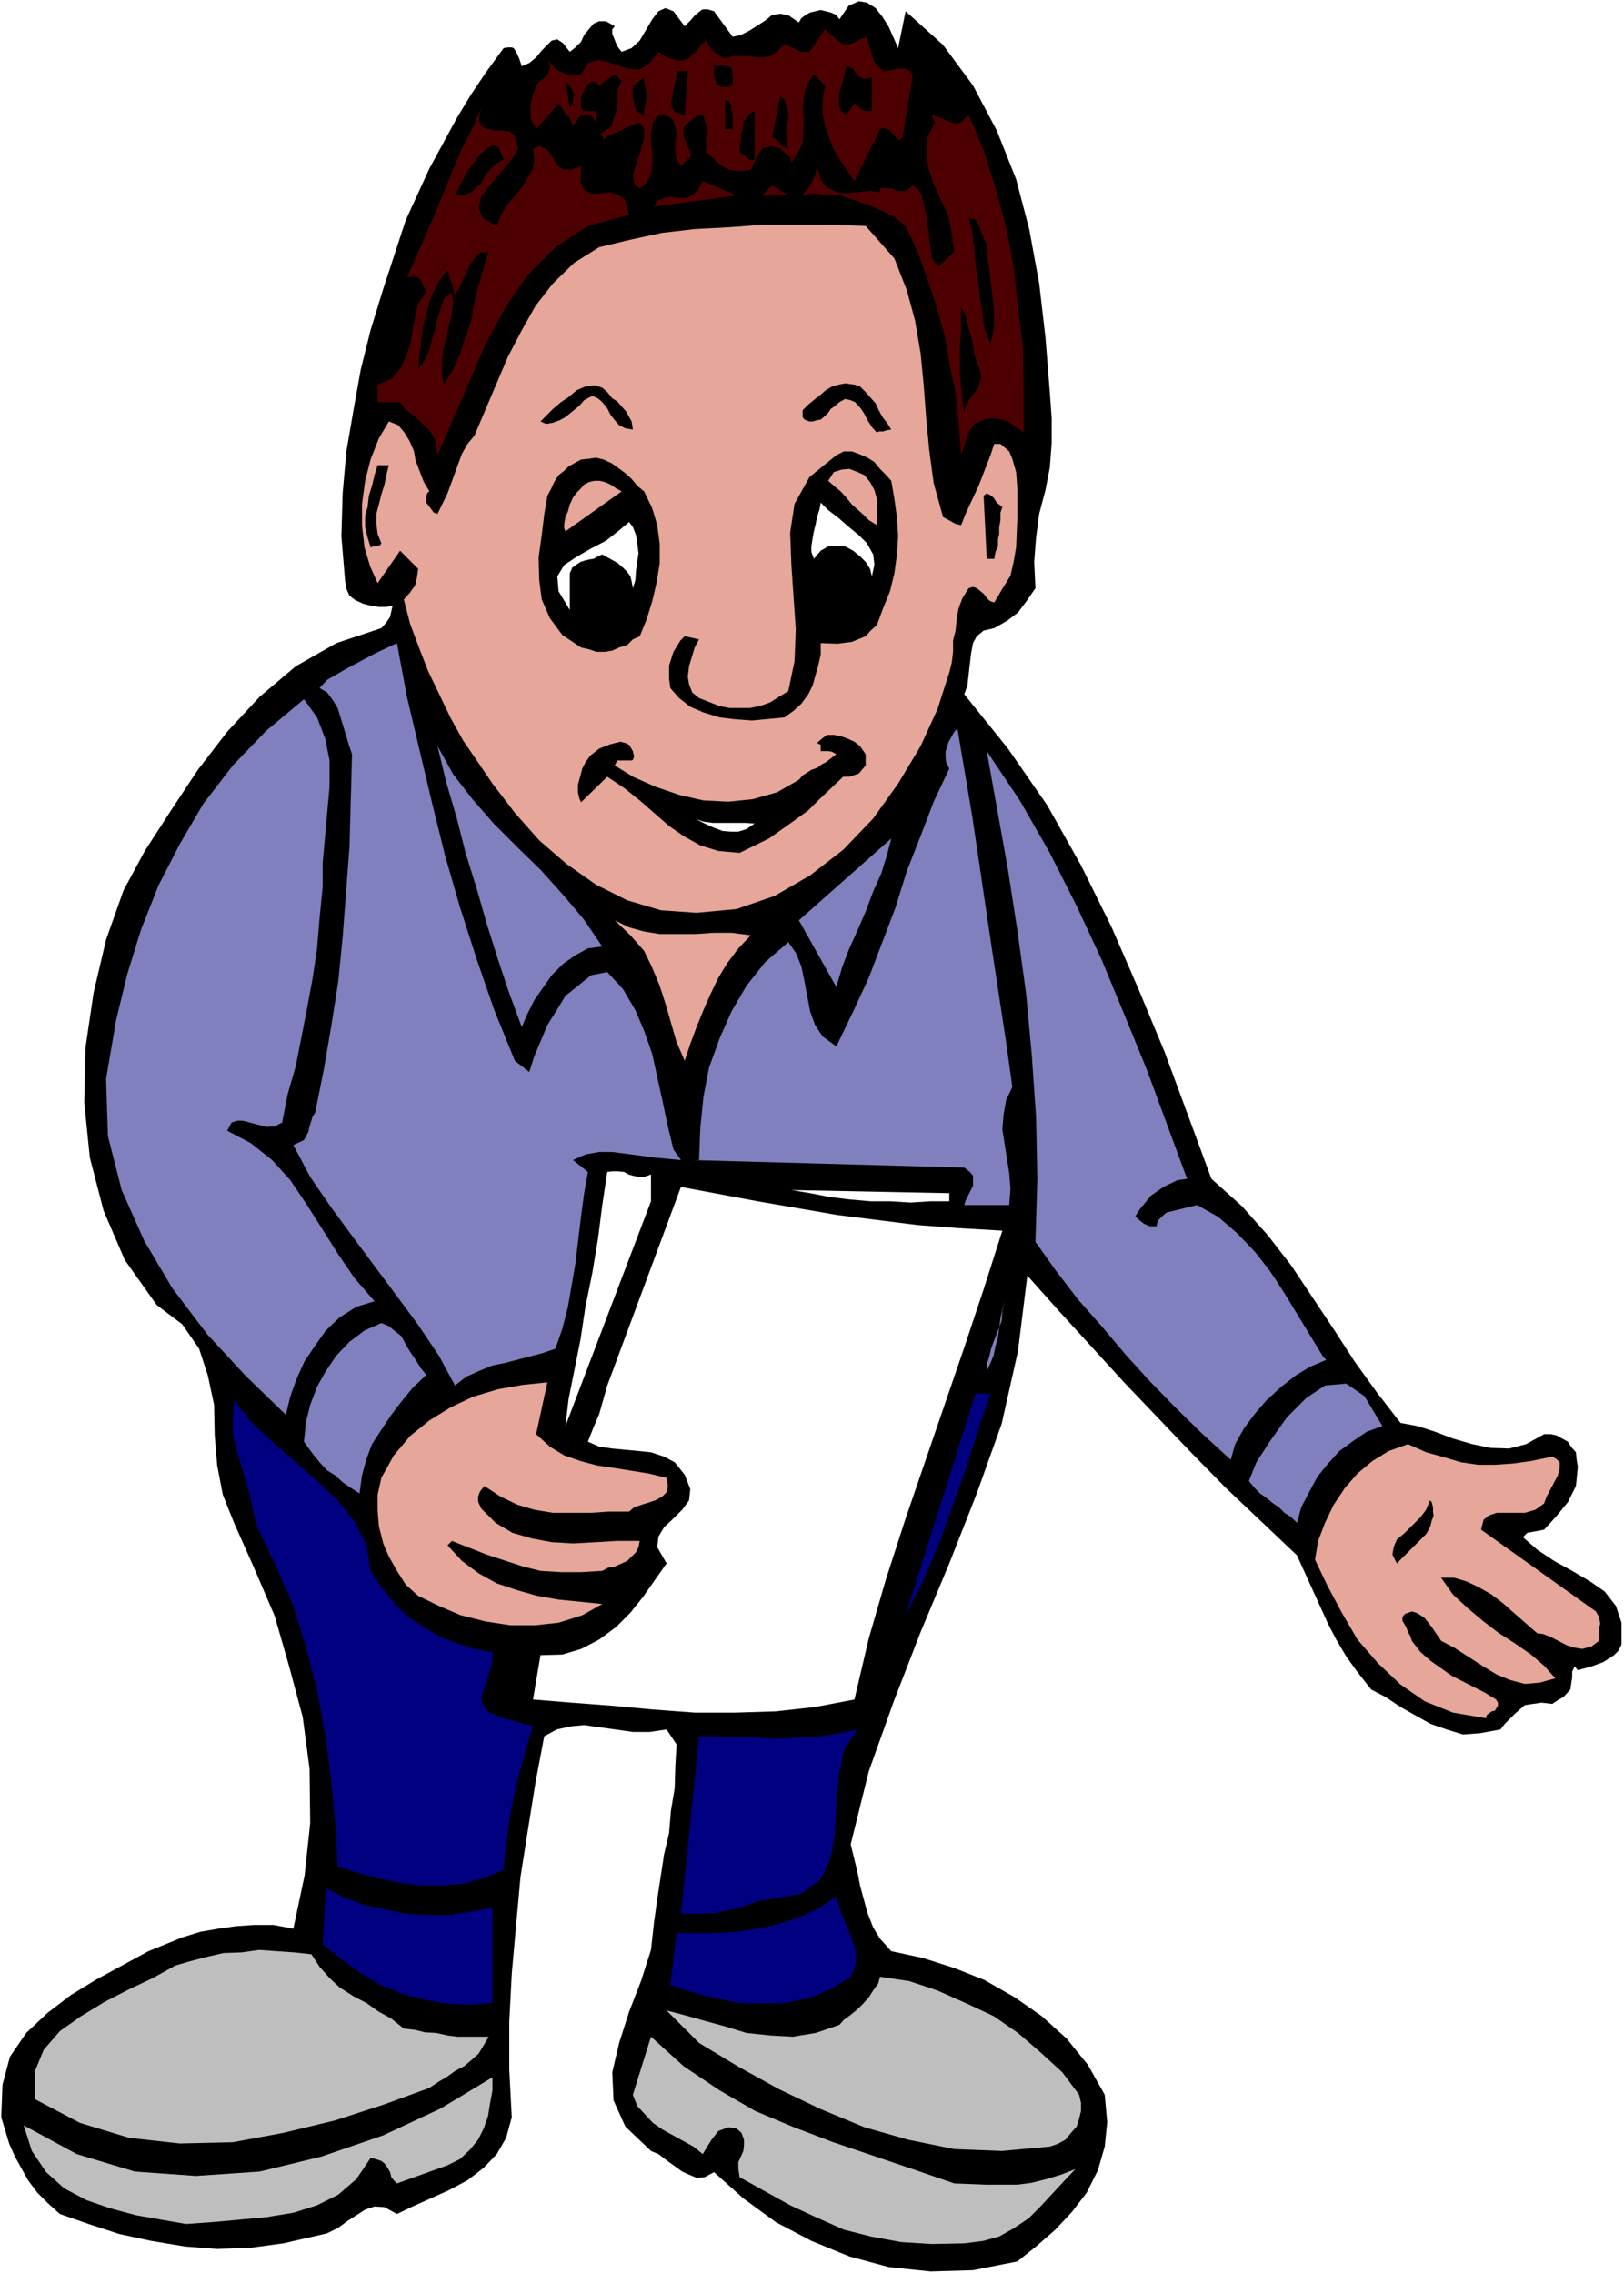
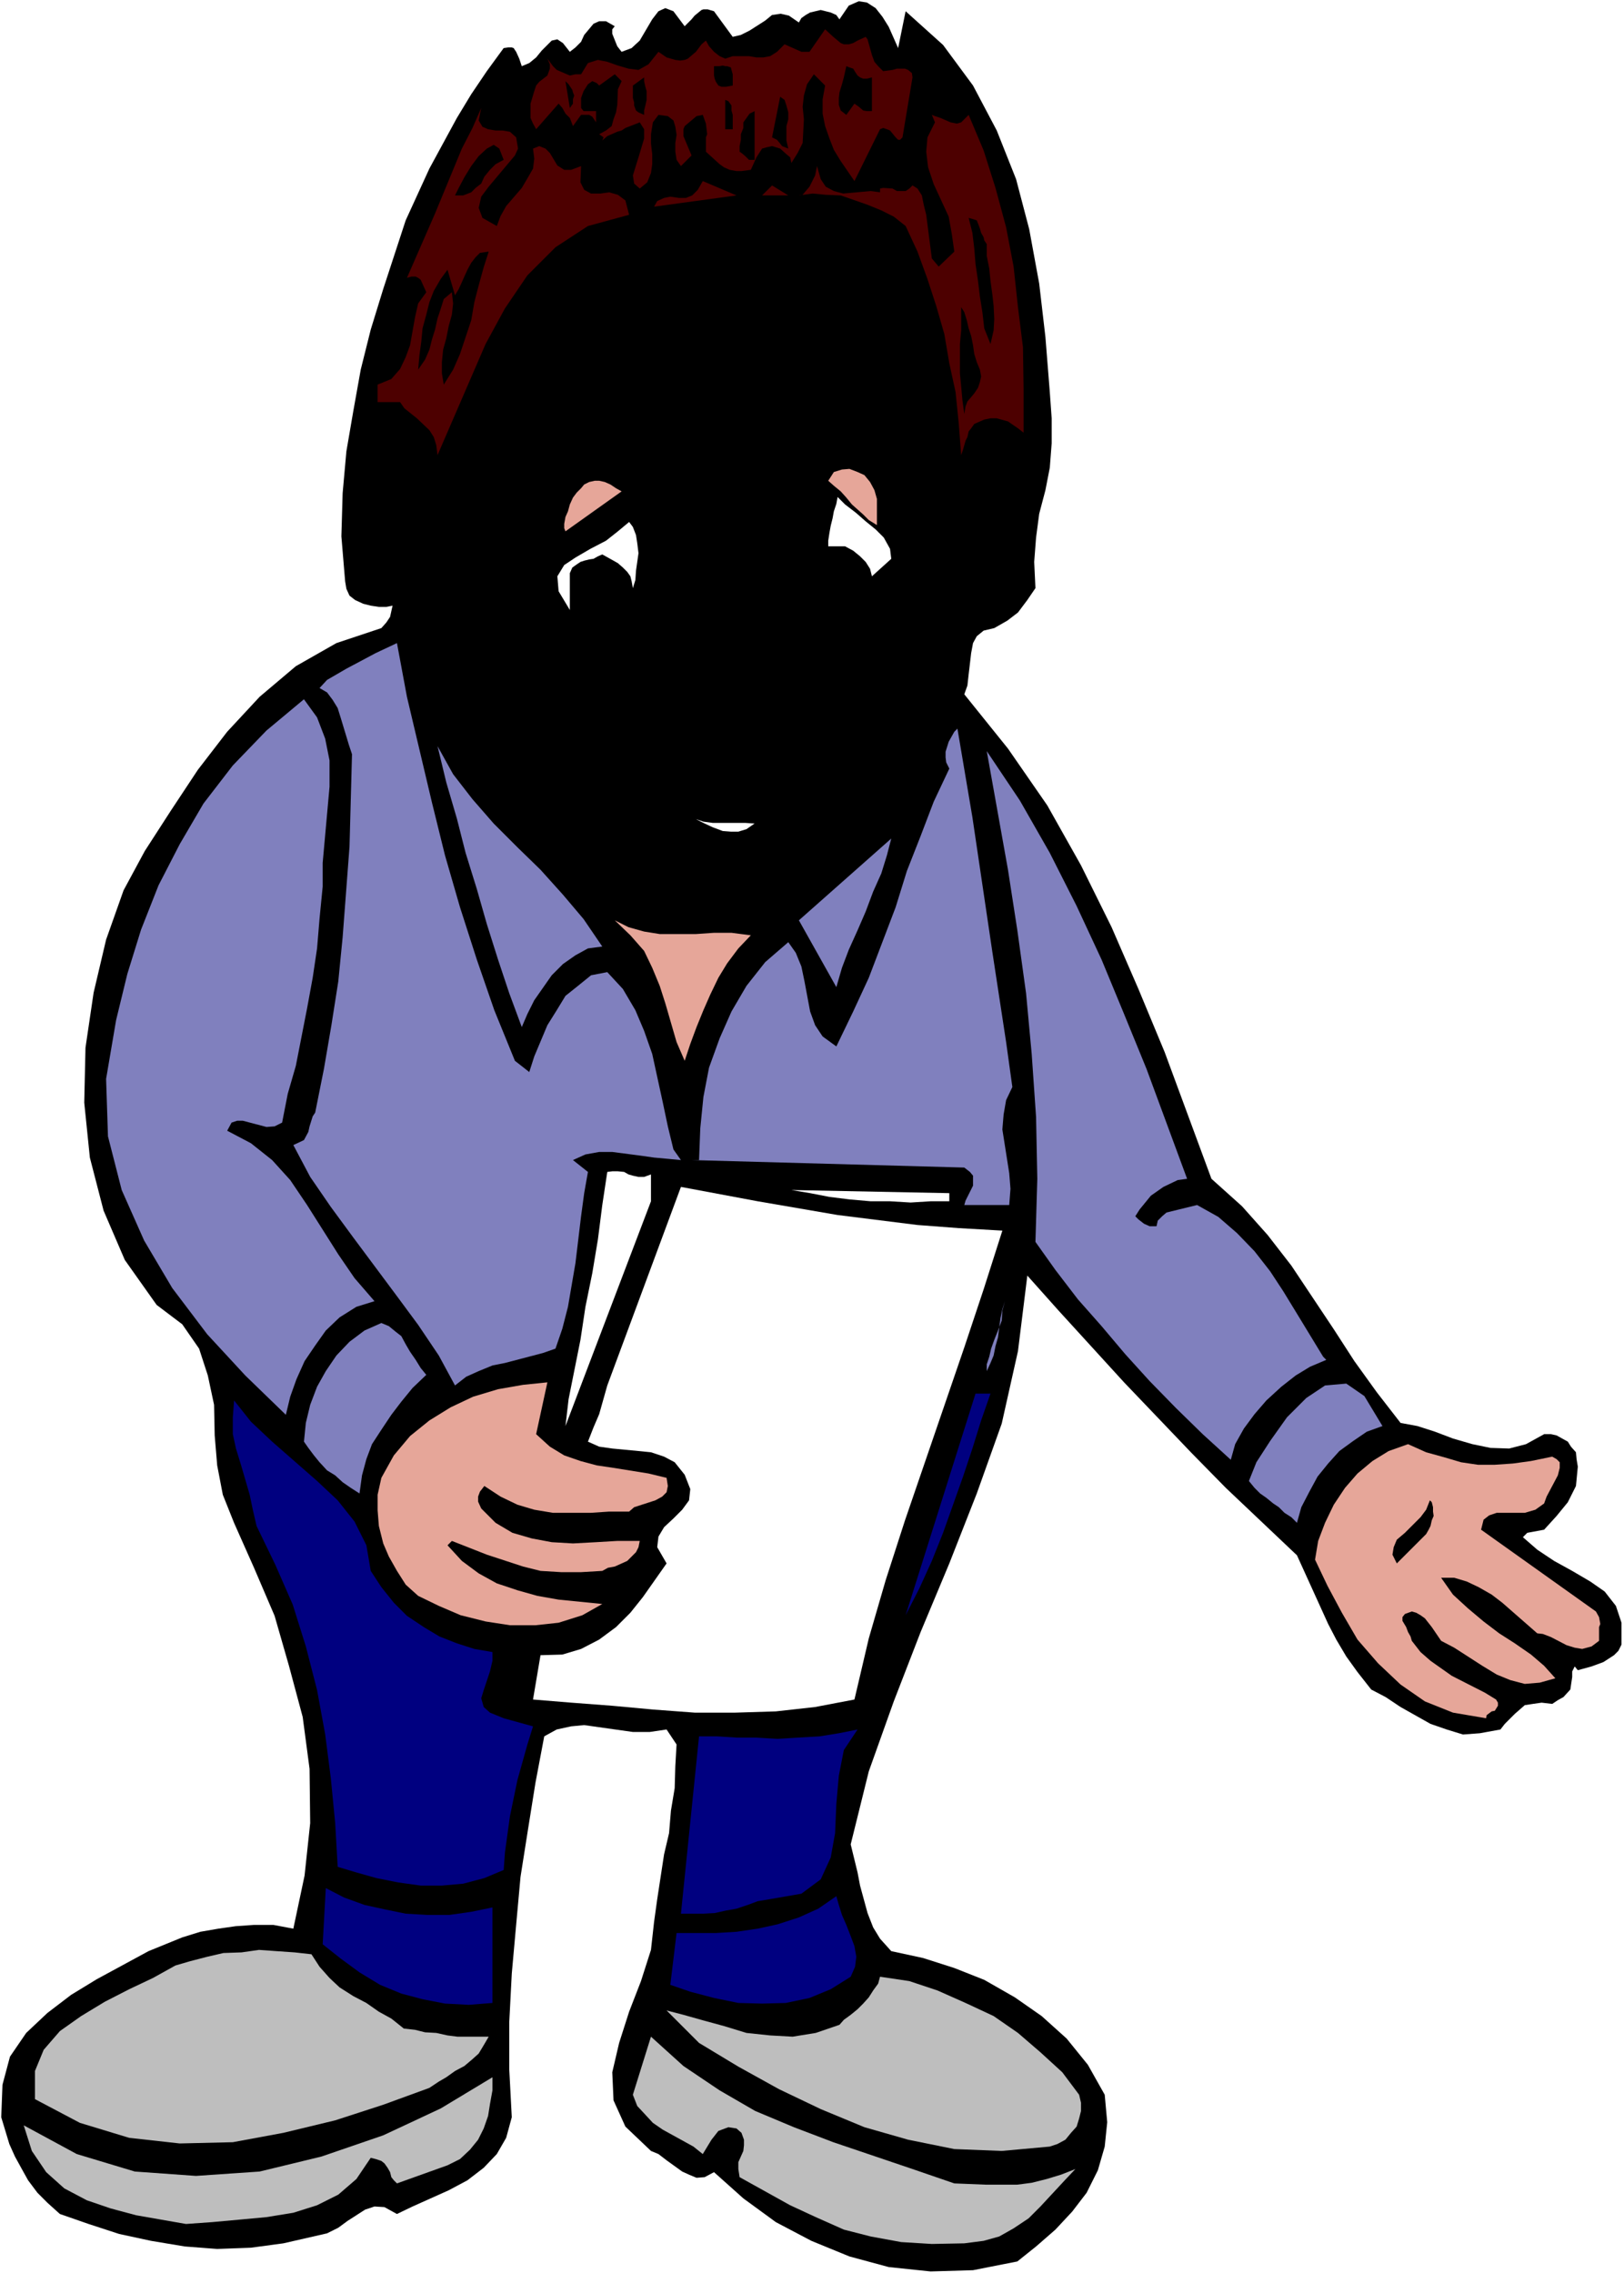
<svg xmlns="http://www.w3.org/2000/svg" xmlns:ns1="http://sodipodi.sourceforge.net/DTD/sodipodi-0.dtd" xmlns:ns2="http://www.inkscape.org/namespaces/inkscape" version="1.0" width="111.24mm" height="155.668mm" id="svg58" ns1:docname="Boy Giving Report.wmf">
  <rect width="100%" height="100%" fill="#333333" stroke="none" />
  <ns1:namedview id="namedview58" pagecolor="#ffffff" bordercolor="#000000" borderopacity="0.25" ns2:showpageshadow="2" ns2:pageopacity="0.0" ns2:pagecheckerboard="0" ns2:deskcolor="#d1d1d1" ns2:document-units="mm" />
  <defs id="defs1">
    <pattern id="WMFhbasepattern" patternUnits="userSpaceOnUse" width="6" height="6" x="0" y="0" />
  </defs>
  <path style="fill:#ffffff;fill-opacity:1;fill-rule:evenodd;stroke:none" d="M 0,588.353 H 420.436 V 0 H 0 Z" id="path1" />
  <path style="fill:#000000;fill-opacity:1;fill-rule:evenodd;stroke:none" d="m 232.516,12.443 1.939,-9.534 9.695,8.726 7.756,10.503 6.14,11.635 5.009,12.604 3.393,12.927 2.585,14.058 1.616,13.897 1.131,14.22 0.485,6.787 v 6.464 l -0.485,6.302 -1.131,5.817 -1.616,6.14 -0.808,6.14 -0.485,6.302 0.323,6.787 -2.101,3.07 -2.424,3.232 -2.747,2.101 -3.393,1.939 -2.747,0.646 -1.777,1.454 -0.969,1.778 -0.485,2.585 -0.646,5.494 -0.323,2.909 -0.808,2.262 11.311,14.058 10.18,14.705 8.725,15.513 7.918,15.998 6.948,15.998 6.786,16.321 12.119,32.803 7.918,7.11 6.625,7.433 6.14,7.918 10.988,16.482 5.332,8.241 5.817,8.08 6.14,7.918 4.363,0.808 4.524,1.454 4.686,1.778 5.009,1.454 4.686,0.97 4.847,0.162 4.363,-1.131 4.686,-2.585 h 1.777 l 1.454,0.323 1.454,0.808 1.454,0.808 0.808,1.293 1.293,1.454 0.162,1.778 0.323,1.939 -0.485,5.009 -2.101,4.201 -2.908,3.555 -3.232,3.555 -4.363,0.808 -1.131,1.131 3.716,3.232 4.363,2.909 4.686,2.585 4.686,2.747 3.716,2.585 2.908,3.717 1.454,4.363 v 5.656 l -0.808,1.616 -1.131,1.131 -2.747,1.778 -3.07,1.131 -3.555,0.97 -0.808,-0.97 -0.646,1.293 v 1.454 l -0.485,3.232 -1.777,1.939 -1.454,0.808 -1.454,0.97 -2.747,-0.323 -2.262,0.323 -2.101,0.323 -2.585,2.262 -2.585,2.585 -1.131,1.454 -5.332,0.97 -4.363,0.323 -4.201,-1.293 -4.201,-1.454 -7.756,-4.363 -3.878,-2.585 -3.716,-1.939 -3.555,-4.525 -2.908,-4.04 -2.585,-4.363 -2.101,-4.04 -8.079,-17.775 -18.42,-17.452 -8.887,-9.049 -17.451,-18.26 -16.966,-18.583 -8.079,-9.049 -2.424,19.553 -4.201,18.745 -6.463,18.098 -7.11,18.098 -7.433,17.775 -6.948,17.937 -6.463,18.098 -4.686,18.906 1.777,7.272 0.646,3.393 1.939,7.11 1.454,3.717 1.777,2.909 2.908,3.232 8.241,1.778 8.079,2.585 7.756,3.07 7.918,4.525 6.948,4.848 6.463,5.817 5.494,6.787 4.363,7.756 0.646,7.11 -0.646,6.302 -1.777,6.14 -2.908,5.817 -3.716,4.848 -4.363,4.686 -5.009,4.363 -4.847,3.878 -11.472,2.262 -10.988,0.323 -10.826,-1.131 -10.18,-2.747 -9.856,-4.04 -9.21,-4.848 -8.402,-6.14 -7.594,-6.787 -2.424,1.293 -2.101,0.162 -1.939,-0.808 -1.777,-0.808 -4.04,-2.909 -2.101,-1.616 -1.939,-0.808 -6.625,-6.302 -3.07,-6.787 -0.323,-7.272 1.777,-7.595 2.585,-8.08 3.07,-7.918 2.585,-8.08 0.808,-7.272 0.808,-5.817 1.777,-11.635 1.293,-5.494 0.485,-5.817 0.969,-5.817 0.162,-5.656 0.323,-5.656 -2.585,-3.878 -4.363,0.646 h -4.363 l -12.603,-1.778 -3.393,0.323 -3.716,0.808 -3.232,1.778 -2.262,11.958 -1.939,12.119 -1.939,12.281 -1.131,12.443 -1.131,12.604 -0.646,12.443 v 12.443 l 0.646,12.281 -1.454,5.333 -2.424,4.201 -3.393,3.555 -4.201,3.232 -4.847,2.585 -4.686,2.101 -4.686,2.101 -4.04,1.939 -3.232,-1.778 -2.585,-0.162 -2.424,0.808 -4.524,2.909 -2.424,1.778 -2.908,1.454 -11.311,2.585 -8.402,1.131 -8.725,0.323 -8.402,-0.646 -8.725,-1.454 -8.241,-1.778 -7.918,-2.585 -7.433,-2.585 -3.232,-2.909 -2.585,-2.585 -2.424,-3.232 -1.616,-2.909 -1.777,-3.232 -1.454,-3.232 -2.101,-6.948 0.323,-8.403 1.939,-7.272 4.201,-6.14 5.494,-5.171 6.14,-4.686 6.625,-4.04 13.411,-7.272 4.363,-1.778 4.363,-1.778 4.686,-1.454 4.686,-0.808 4.524,-0.646 4.686,-0.323 h 5.009 l 5.171,0.97 2.908,-13.735 1.454,-13.574 -0.162,-14.058 -1.777,-13.412 -3.555,-13.25 -3.716,-12.927 -5.332,-12.443 -5.171,-11.635 -2.908,-7.272 -1.454,-7.595 -0.646,-7.756 -0.162,-7.918 -1.616,-7.595 -2.262,-6.948 -4.363,-6.302 -6.625,-5.009 -8.241,-11.635 -5.494,-12.766 -3.555,-13.735 -1.454,-14.22 0.323,-14.22 2.101,-14.22 3.232,-13.735 4.524,-12.766 5.494,-10.18 6.786,-10.503 6.948,-10.503 7.594,-9.857 8.402,-9.049 9.372,-7.918 10.503,-5.979 11.634,-3.878 1.293,-1.454 0.969,-1.454 0.323,-1.454 0.323,-1.454 -1.616,0.323 h -1.939 l -2.101,-0.323 -1.939,-0.485 -2.101,-0.97 -1.454,-1.131 -0.808,-1.778 -0.323,-1.939 -0.969,-11.635 0.323,-11.15 0.969,-10.827 1.777,-10.342 1.939,-10.827 2.585,-10.342 3.232,-10.503 5.817,-17.775 6.14,-13.412 7.11,-13.089 3.716,-6.14 4.04,-5.979 4.363,-5.979 1.131,-0.162 h 0.969 l 0.485,0.162 0.646,0.97 0.808,1.778 0.646,1.939 1.939,-0.808 1.777,-1.454 1.454,-1.778 2.585,-2.585 1.454,-0.323 1.454,0.97 1.777,2.262 1.454,-1.131 1.454,-1.454 0.808,-1.778 2.424,-2.909 1.454,-0.646 h 1.777 l 2.262,1.293 -0.646,0.808 v 1.131 l 0.323,0.808 0.969,2.424 1.131,1.454 2.585,-0.97 2.101,-1.939 3.232,-5.494 1.616,-2.101 1.777,-0.808 2.101,0.808 2.908,3.878 1.777,-1.778 0.808,-0.97 1.777,-1.454 0.485,-0.162 h 1.131 l 1.616,0.485 4.847,6.625 2.101,-0.485 2.262,-1.131 4.04,-2.585 1.777,-1.454 2.262,-0.323 2.101,0.485 2.585,1.778 0.646,-1.131 1.131,-0.808 1.131,-0.646 2.747,-0.646 2.585,0.646 1.454,0.646 0.808,1.131 2.424,-3.555 2.585,-1.131 2.101,0.323 2.262,1.454 1.777,2.262 1.616,2.585 z" id="path2" />
  <path style="fill:#4d0000;fill-opacity:1;fill-rule:evenodd;stroke:none" d="m 222.013,10.503 2.101,-0.97 0.485,0.646 1.131,4.04 0.646,1.778 0.969,1.131 1.293,1.293 2.424,-0.323 1.131,-0.323 h 2.101 l 0.808,0.323 0.969,0.808 0.162,1.131 -2.585,15.513 -0.646,0.646 h -0.485 l -0.646,-0.646 -1.454,-1.778 -0.808,-0.323 -0.969,-0.323 -0.808,0.323 -6.625,13.412 -3.555,-5.171 -1.777,-2.909 -1.131,-2.909 -1.131,-3.232 -0.646,-3.232 v -3.717 l 0.646,-3.555 -2.908,-2.909 -1.777,2.585 -0.808,2.909 -0.323,2.909 0.323,3.232 -0.323,6.14 -1.293,2.585 -1.616,2.585 -0.323,-1.454 -0.969,-0.808 -1.616,-1.454 -2.101,-0.646 -1.454,0.323 -1.131,0.323 -1.454,2.262 -1.454,3.232 -2.424,0.323 h -1.293 l -1.777,-0.323 -1.454,-0.646 -1.131,-0.808 -3.555,-3.232 v -3.717 l 0.323,-0.808 -0.323,-2.747 -0.808,-2.262 -1.616,0.323 -3.07,2.585 -0.323,0.808 v 1.293 0.485 l 2.101,5.009 -2.747,2.747 -1.131,-1.616 -0.323,-2.101 v -2.262 l 0.323,-2.101 -0.323,-2.101 -0.485,-1.616 -1.454,-1.131 -2.424,-0.323 -1.454,1.939 -0.485,3.07 v 2.424 l 0.323,2.747 v 2.585 l -0.323,2.262 -0.969,2.424 -1.939,1.616 -1.454,-1.293 -0.323,-2.101 0.646,-2.101 0.808,-2.585 1.454,-4.848 v -2.424 l -1.131,-1.778 -3.716,1.454 -0.969,0.646 -1.131,0.323 -2.585,1.131 -1.293,1.131 0.323,-0.808 -1.131,-0.808 1.777,-0.97 1.454,-1.131 0.485,-1.778 0.646,-1.778 0.323,-1.939 0.162,-4.04 0.969,-2.101 -1.777,-1.778 -4.04,2.909 -0.646,-0.646 -1.131,-0.485 -1.131,0.808 -1.131,1.778 -0.646,1.778 v 2.585 l 0.646,0.808 h 1.131 1.131 0.969 v 2.909 l -0.969,-1.454 -0.808,-0.485 h -0.969 -1.131 l -2.101,2.909 -0.808,-2.101 -1.131,-1.131 -0.808,-1.454 -0.969,-1.131 -5.817,6.625 -0.808,-1.454 -0.646,-1.454 v -1.131 -2.585 l 0.969,-3.232 0.485,-1.454 0.808,-0.97 2.101,-1.616 0.646,-1.778 v -1.131 l -0.646,-1.454 1.454,1.939 0.969,0.97 1.131,0.485 2.262,0.97 1.454,-0.323 h 1.454 l 1.777,-2.909 2.585,-0.808 2.424,0.485 2.747,0.97 2.747,0.808 2.585,0.323 2.585,-1.454 2.585,-3.232 2.101,1.454 2.262,0.646 1.293,0.162 1.131,-0.162 0.808,-0.323 2.101,-1.778 1.454,-1.939 1.131,-0.97 0.808,1.454 1.293,1.454 1.454,1.131 1.454,0.646 1.939,-0.646 h 2.101 2.101 l 1.939,0.323 h 1.777 l 1.777,-0.323 1.777,-1.131 1.939,-1.939 2.908,1.293 1.454,0.646 h 1.131 0.969 l 4.04,-5.817 2.101,1.939 1.939,1.616 0.808,0.323 h 1.293 l 1.131,-0.323 z" id="path3" />
  <path style="fill:#000000;fill-opacity:1;fill-rule:evenodd;stroke:none" d="m 189.697,19.229 v 2.909 l -1.777,0.323 h -1.131 l -0.808,-0.323 -0.646,-0.97 -0.323,-0.808 -0.162,-0.808 v -1.131 -1.293 h 0.485 0.969 l 0.808,-0.162 0.646,0.162 h 0.485 l 0.969,0.323 0.162,0.646 z" id="path4" />
  <path style="fill:#000000;fill-opacity:1;fill-rule:evenodd;stroke:none" d="m 225.73,20.037 v 8.726 h -1.293 l -0.969,-0.162 -1.131,-0.97 -1.131,-0.808 -2.101,2.909 -1.454,-1.131 -0.485,-1.454 v -1.778 l 0.162,-1.454 0.646,-2.101 0.485,-1.778 0.323,-1.454 0.323,-1.454 0.808,0.323 0.969,0.323 0.485,0.808 0.646,0.97 0.646,0.485 0.808,0.323 h 0.969 z" id="path5" />
-   <path style="fill:#000000;fill-opacity:1;fill-rule:evenodd;stroke:none" d="m 177.255,29.733 -2.424,-0.646 -0.808,-1.131 -0.323,-1.454 0.323,-1.454 0.323,-1.778 0.485,-2.101 0.323,-1.293 v -1.454 h 2.908 z" id="path6" />
  <path style="fill:#000000;fill-opacity:1;fill-rule:evenodd;stroke:none" d="m 166.752,29.733 -1.454,-0.646 -0.646,-0.485 -0.485,-1.293 v -0.808 l -0.323,-1.131 V 24.239 23.108 22.138 l 2.908,-2.101 v 0.97 l 0.323,1.454 0.323,1.131 v 1.454 0.808 l -0.323,1.454 -0.323,1.293 z" id="path7" />
  <path style="fill:#000000;fill-opacity:1;fill-rule:evenodd;stroke:none" d="m 148.332,26.824 -0.808,1.131 -1.131,-6.948 0.808,0.808 0.969,1.454 0.162,0.646 0.323,0.808 -0.323,0.97 z" id="path8" />
  <path style="fill:#000000;fill-opacity:1;fill-rule:evenodd;stroke:none" d="m 204.078,38.459 -1.616,-0.646 -0.485,-0.646 -0.808,-0.97 -1.293,-0.646 2.101,-10.503 1.131,0.808 0.485,1.454 0.485,1.778 v 1.778 l -0.485,1.778 v 2.101 1.616 z" id="path9" />
  <path style="fill:#000000;fill-opacity:1;fill-rule:evenodd;stroke:none" d="m 189.697,29.733 v 3.717 h -1.939 v -7.595 l 0.808,0.323 0.808,1.131 v 1.293 z" id="path10" />
  <path style="fill:#4d0000;fill-opacity:1;fill-rule:evenodd;stroke:none" d="m 134.113,38.459 -0.808,1.778 -6.786,8.08 -1.939,2.585 -0.646,2.909 0.969,2.585 3.716,2.101 0.969,-2.585 1.454,-2.585 4.04,-4.686 1.616,-2.747 1.293,-2.262 0.323,-2.585 -0.323,-2.585 1.616,-0.646 1.616,0.646 1.131,1.131 1.939,3.232 1.777,1.131 h 1.777 l 2.585,-0.97 -0.162,4.201 0.969,1.939 1.777,0.97 h 2.424 l 2.262,-0.323 2.262,0.646 1.939,1.454 0.969,3.717 -10.664,2.909 -8.402,5.494 -7.271,7.272 -5.817,8.564 -5.009,9.211 -12.442,28.763 -0.323,-2.585 -0.646,-2.101 -1.131,-1.778 -3.232,-3.07 -3.232,-2.585 -1.131,-1.616 h -5.817 v -4.525 l 3.555,-1.454 2.262,-2.585 1.454,-3.07 1.131,-3.07 1.293,-7.272 0.808,-3.555 2.101,-2.909 -1.454,-3.232 -0.646,-0.485 -0.646,-0.323 h -1.131 l -1.131,0.323 7.271,-16.644 6.948,-16.805 2.747,-5.333 2.262,-5.171 -0.646,3.232 0.969,1.616 1.454,0.646 1.939,0.323 h 1.777 l 1.939,0.323 1.616,1.454 z" id="path11" />
  <path style="fill:#000000;fill-opacity:1;fill-rule:evenodd;stroke:none" d="m 195.352,41.367 h -1.454 l -0.969,-0.97 -0.969,-0.808 -0.485,-0.323 v -1.454 l 0.323,-1.616 v -1.454 l 0.646,-1.616 v -1.454 l 0.808,-1.131 0.808,-1.131 1.293,-0.646 z" id="path12" />
  <path style="fill:#4d0000;fill-opacity:1;fill-rule:evenodd;stroke:none" d="m 250.775,29.733 3.878,9.211 3.07,9.695 2.747,10.18 1.939,10.18 1.131,10.503 1.293,10.342 0.162,10.827 v 11.311 l -1.454,-1.131 -2.585,-1.778 -2.908,-0.808 h -1.616 l -1.616,0.323 -2.585,1.131 -0.808,1.131 -0.646,0.808 -0.323,1.454 -0.485,0.97 -0.323,1.131 -0.323,1.131 -0.485,1.454 -0.646,-8.403 -0.808,-7.918 -1.616,-7.433 -1.293,-7.595 -2.101,-7.272 -2.262,-6.948 -2.585,-7.11 -3.07,-6.625 -3.07,-2.424 -3.232,-1.616 -3.555,-1.454 -3.232,-1.131 -3.716,-1.293 -3.878,-0.162 -3.393,-0.323 -3.555,0.485 h 0.323 l 0.646,-0.162 0.808,-0.97 0.969,-1.131 1.454,-2.909 0.485,-2.424 0.969,3.393 1.293,1.939 2.101,1.131 2.424,0.646 7.11,-0.646 2.424,0.323 v -0.97 l 0.808,-0.162 2.424,0.162 1.131,0.646 h 2.262 l 0.969,-0.646 0.808,-0.808 1.293,0.808 1.131,1.778 0.485,2.424 0.646,2.585 1.454,11.311 1.777,2.101 4.04,-3.878 -0.646,-4.525 -0.808,-4.525 -3.878,-8.403 -1.454,-4.363 -0.485,-4.04 0.323,-3.717 1.939,-3.878 -0.808,-1.939 0.808,0.323 1.454,0.485 2.585,1.131 1.616,0.323 1.131,-0.323 0.808,-0.808 z" id="path13" />
  <path style="fill:#000000;fill-opacity:1;fill-rule:evenodd;stroke:none" d="m 130.396,41.367 -2.101,1.131 -1.454,1.454 -1.454,1.778 -0.808,1.778 -1.454,1.131 -1.131,1.131 -2.101,0.808 h -2.101 l 0.969,-1.939 1.454,-2.747 1.777,-2.909 1.939,-2.585 2.101,-1.939 1.777,-0.97 1.454,0.97 z" id="path14" />
  <path style="fill:#4d0000;fill-opacity:1;fill-rule:evenodd;stroke:none" d="m 169.338,53.487 0.808,-1.454 1.777,-0.808 1.616,-0.323 2.262,0.323 h 1.777 l 1.616,-0.646 1.454,-1.454 1.293,-2.262 8.725,3.717 z" id="path15" />
  <path style="fill:#4d0000;fill-opacity:1;fill-rule:evenodd;stroke:none" d="m 197.291,50.578 2.585,-2.585 4.201,2.585 z" id="path16" />
  <path style="fill:#000000;fill-opacity:1;fill-rule:evenodd;stroke:none" d="m 255.461,63.182 v 3.07 l 0.646,3.232 0.323,3.232 0.485,3.555 0.323,2.909 0.162,3.393 -0.162,2.909 -0.808,3.555 -1.616,-4.04 -0.485,-4.201 -0.646,-4.04 -0.485,-4.04 -0.646,-4.363 -0.323,-4.04 -0.485,-4.04 -0.969,-3.878 1.131,0.323 0.969,0.323 0.323,0.808 0.485,1.293 0.323,1.131 0.646,1.131 0.162,0.808 z" id="path17" />
-   <path style="fill:#e6a699;fill-opacity:1;fill-rule:evenodd;stroke:none" d="m 231.547,66.899 3.232,8.241 2.101,7.756 1.454,8.564 0.808,8.241 0.646,8.564 0.808,8.403 1.131,8.403 2.424,8.726 3.232,1.778 1.454,0.323 1.131,-2.909 3.393,-7.272 3.07,-7.918 0.969,-2.909 h 1.616 l 1.131,0.97 1.131,0.97 0.808,1.939 0.97,3.393 0.323,4.201 v 3.717 4.04 l -0.323,7.595 -0.646,3.717 -0.808,3.555 -2.101,3.393 -2.101,3.555 -0.969,-0.323 -0.646,-0.485 -1.131,-1.454 -1.777,-1.454 -0.969,-0.323 -1.131,0.323 -1.616,2.585 -0.969,2.585 -0.485,2.585 -0.323,3.232 -0.646,2.585 v 2.909 l -0.323,2.747 -0.646,2.585 -3.07,9.534 -4.363,9.534 -5.817,9.695 -6.463,9.049 -7.756,8.08 -8.564,6.625 -9.21,5.332 -9.856,3.393 -10.341,0.97 -9.21,-0.646 -8.725,-2.585 -8.079,-4.04 -7.594,-5.332 -7.11,-6.14 -6.302,-7.11 -5.817,-7.595 -3.716,-5.494 -3.878,-5.656 -3.232,-5.817 -5.817,-12.119 -2.262,-5.817 -2.424,-6.464 -1.616,-6.302 1.616,-1.778 0.646,-0.97 0.646,-0.808 0.485,-2.101 0.323,-2.262 -4.686,-4.686 -5.817,8.403 -1.939,-4.363 -1.454,-4.848 -0.646,-5.656 v -5.656 l 0.808,-5.979 1.454,-5.656 2.101,-5.333 2.585,-4.363 2.424,0.97 1.616,1.939 1.293,2.101 1.131,2.585 0.485,2.585 2.101,5.494 1.454,2.424 -0.485,0.323 -0.323,0.808 v 1.778 l 1.939,2.585 0.969,0.323 2.585,-5.333 3.716,-10.18 1.454,-2.585 1.777,-2.101 8.725,-20.522 3.555,-6.787 3.555,-6.302 4.524,-5.817 5.494,-5.333 6.463,-4.04 8.079,-1.939 8.241,-1.778 8.402,-0.97 9.049,-0.485 8.725,-0.646 h 17.451 l 9.049,0.323 z" id="path18" />
  <path style="fill:#000000;fill-opacity:1;fill-rule:evenodd;stroke:none" d="m 126.518,65.121 -1.293,4.04 -1.293,4.686 -1.131,4.363 -0.808,4.686 -1.454,4.363 -1.454,4.363 -1.777,4.04 -2.424,3.878 -0.485,-2.909 v -2.909 l 0.323,-3.232 0.808,-2.909 0.646,-3.232 0.808,-2.909 0.323,-2.909 -0.323,-2.909 -2.101,1.778 -0.808,2.585 -0.808,2.424 -0.646,2.909 -0.808,2.585 -0.646,2.585 -1.131,2.585 -1.777,2.585 0.323,-3.717 0.485,-3.555 0.323,-3.393 0.969,-3.555 0.808,-3.232 1.131,-2.909 1.777,-3.07 1.777,-2.424 1.939,6.625 0.969,-1.616 0.808,-1.778 0.646,-1.454 0.808,-1.778 0.969,-1.778 1.131,-1.454 1.131,-1.131 z" id="path19" />
  <path style="fill:#000000;fill-opacity:1;fill-rule:evenodd;stroke:none" d="m 253.683,95.662 0.323,1.778 -0.323,1.454 -0.485,1.454 -0.969,1.454 -0.808,0.97 -0.969,1.131 -0.485,1.293 -0.323,1.939 -0.485,-3.555 -0.323,-3.555 -0.323,-3.393 v -3.878 -3.717 l 0.323,-3.555 V 82.411 79.503 l 0.808,1.293 0.646,2.101 0.485,2.101 0.646,1.939 0.485,2.424 0.323,2.262 0.646,2.101 z" id="path20" />
  <path style="fill:#000000;fill-opacity:1;fill-rule:evenodd;stroke:none" d="m 163.844,111.175 -1.939,-0.323 -1.616,-0.808 -1.131,-1.293 -1.131,-1.454 -0.808,-1.616 -1.293,-1.616 -1.131,-0.97 -1.454,-0.646 -2.101,1.131 -1.293,1.454 -1.777,1.454 -1.777,1.454 -1.454,0.808 -1.777,0.646 -1.777,0.323 -1.454,-0.646 1.454,-1.454 1.777,-1.778 2.101,-1.778 1.939,-1.293 2.101,-1.778 2.262,-0.97 2.424,-0.323 1.939,0.646 1.293,1.131 1.293,1.616 1.293,0.808 1.131,1.293 1.131,1.293 0.808,1.454 0.646,1.131 z" id="path21" />
-   <path style="fill:#000000;fill-opacity:1;fill-rule:evenodd;stroke:none" d="m 230.739,111.175 -1.131,0.162 -0.969,0.323 h -1.131 l -0.485,0.323 -1.293,-1.454 -1.131,-1.778 -0.808,-1.616 -0.969,-1.454 -1.454,-1.616 -1.131,-0.485 -1.454,-0.323 -1.454,0.808 -1.131,0.97 -1.131,0.808 -0.646,0.97 -0.808,0.808 -1.131,0.97 -0.969,0.162 -1.131,0.323 h -0.808 l -1.293,-0.485 -0.485,-0.646 v -0.808 -0.97 l 1.454,-1.454 1.777,-1.454 1.454,-1.131 1.293,-1.131 1.616,-0.97 1.777,-0.485 1.616,-0.323 2.424,0.323 1.454,0.485 1.454,1.454 1.131,1.293 1.454,1.616 0.808,1.778 0.969,1.778 1.131,1.454 z" id="path22" />
  <path style="fill:#000000;fill-opacity:1;fill-rule:evenodd;stroke:none" d="m 230.739,124.425 0.808,4.686 0.646,4.686 0.323,5.009 -0.323,4.848 -0.646,4.686 -1.131,4.686 -1.777,4.363 -1.616,4.363 -1.616,1.454 -1.293,1.454 -3.555,1.454 -3.716,0.485 -4.363,-0.162 v 2.909 l -0.646,2.909 -0.646,2.262 -0.808,2.909 -1.131,2.262 -1.777,2.424 -1.939,1.778 -2.424,1.778 -8.402,0.808 -4.363,-0.323 -4.04,-0.485 -4.201,-1.293 -3.393,-1.454 -2.908,-2.262 -2.262,-2.585 -0.323,-2.424 v -1.616 -1.778 l 1.131,-3.555 1.777,-2.909 1.131,-1.131 3.716,0.808 -1.131,2.101 -1.454,4.848 -0.323,2.747 0.323,1.939 0.808,2.101 1.777,1.454 5.332,2.101 2.585,0.485 h 2.585 2.585 l 2.585,-0.485 2.747,-0.97 2.262,-1.454 2.424,-1.454 1.616,-7.756 0.323,-8.241 -1.131,-16.644 -0.323,-8.403 1.131,-7.433 3.878,-6.948 6.948,-5.656 1.939,-0.97 h 2.101 l 1.777,0.646 2.262,0.97 1.777,1.131 1.454,1.778 1.454,1.454 z" id="path23" />
-   <path style="fill:#000000;fill-opacity:1;fill-rule:evenodd;stroke:none" d="m 166.752,127.172 2.101,4.363 1.293,4.363 0.646,4.848 v 5.009 l -0.808,5.009 -1.131,4.848 -1.454,4.686 -1.777,4.363 -1.777,0.808 -1.454,1.454 -2.101,0.646 -1.777,0.808 -1.939,0.323 h -2.101 l -1.939,-0.646 -2.101,-0.485 -4.847,-3.232 -3.232,-4.363 -2.101,-4.848 -0.646,-5.009 -0.162,-5.817 0.808,-5.817 0.646,-5.333 0.808,-4.848 0.969,-1.778 0.808,-1.778 1.131,-1.778 1.454,-1.131 1.131,-1.131 1.454,-0.808 1.777,-0.97 1.777,-0.162 2.101,-0.323 1.939,0.485 2.101,0.97 1.616,1.131 1.939,1.454 1.616,1.454 1.454,1.778 z" id="path24" />
  <path style="fill:#000000;fill-opacity:1;fill-rule:evenodd;stroke:none" d="m 100.665,120.385 -0.646,2.585 -0.485,2.424 -0.808,2.585 -0.646,2.585 -0.646,2.424 v 2.585 l 0.323,2.585 0.969,2.424 -0.323,0.485 -0.969,0.323 H 96.626 l -0.646,0.323 -0.808,-2.585 -0.646,-2.747 v -2.909 l 0.646,-2.262 0.323,-2.909 0.808,-2.585 0.646,-2.747 0.808,-2.585 z" id="path25" />
  <path style="fill:#e6a699;fill-opacity:1;fill-rule:evenodd;stroke:none" d="m 227.022,129.111 v 6.787 l -2.101,-1.293 -1.454,-1.454 -1.454,-1.293 -1.454,-1.293 -1.454,-1.778 -1.454,-1.616 -1.777,-1.454 -1.454,-1.293 1.454,-2.262 2.101,-0.646 1.939,-0.162 2.101,0.808 1.777,0.808 1.454,1.778 1.131,2.101 z" id="path26" />
  <path style="fill:#e6a699;fill-opacity:1;fill-rule:evenodd;stroke:none" d="m 146.393,137.514 -0.323,-0.808 v -1.131 l 0.323,-1.778 0.646,-1.454 0.485,-1.778 0.808,-1.778 0.969,-1.293 1.131,-1.131 0.808,-0.97 1.293,-0.646 1.454,-0.323 h 1.131 l 1.454,0.323 1.454,0.646 1.454,0.97 1.454,0.808 z" id="path27" />
  <path style="fill:#000000;fill-opacity:1;fill-rule:evenodd;stroke:none" d="m 259.5,131.212 -0.485,1.454 v 1.939 l -0.323,1.778 v 1.778 l -0.323,1.454 v 1.778 l -0.646,1.454 -0.323,1.778 h -1.939 l -0.808,-16.321 0.808,-0.646 0.646,0.323 0.485,0.323 0.646,0.485 0.808,1.293 z" id="path28" />
-   <path style="fill:#ffffff;fill-opacity:1;fill-rule:evenodd;stroke:none" d="m 225.73,149.149 -0.485,-1.939 -1.131,-1.778 -1.454,-1.454 -1.777,-1.454 -2.101,-1.131 h -1.939 -2.424 l -1.939,1.131 -1.777,2.101 -0.646,-1.778 v -1.454 l 0.323,-2.101 0.323,-1.778 0.485,-1.939 0.323,-1.778 0.646,-1.939 0.323,-1.778 1.939,1.939 2.747,2.101 2.585,2.262 2.585,2.101 2.101,2.101 1.616,2.909 0.323,2.585 z" id="path29" />
+   <path style="fill:#ffffff;fill-opacity:1;fill-rule:evenodd;stroke:none" d="m 225.73,149.149 -0.485,-1.939 -1.131,-1.778 -1.454,-1.454 -1.777,-1.454 -2.101,-1.131 h -1.939 -2.424 v -1.454 l 0.323,-2.101 0.323,-1.778 0.485,-1.939 0.323,-1.778 0.646,-1.939 0.323,-1.778 1.939,1.939 2.747,2.101 2.585,2.262 2.585,2.101 2.101,2.101 1.616,2.909 0.323,2.585 z" id="path29" />
  <path style="fill:#ffffff;fill-opacity:1;fill-rule:evenodd;stroke:none" d="m 163.844,152.219 -0.323,-1.778 -0.323,-1.293 -0.808,-1.131 -1.131,-1.131 -1.293,-1.131 -1.131,-0.646 -1.454,-0.808 -1.454,-0.808 -1.131,0.485 -1.131,0.646 -1.131,0.162 -1.293,0.323 -0.969,0.323 -0.969,0.646 -1.131,0.808 -0.646,1.454 v 9.534 l -2.908,-4.848 -0.323,-3.878 1.777,-2.909 2.908,-1.939 3.878,-2.262 4.04,-2.101 3.07,-2.424 2.908,-2.424 0.969,1.293 0.808,2.101 0.323,2.101 0.323,2.585 -0.323,2.262 -0.323,2.262 -0.162,2.424 z" id="path30" />
  <path style="fill:#8080be;fill-opacity:1;fill-rule:evenodd;stroke:none" d="m 102.766,166.439 2.585,13.897 6.463,27.309 3.393,13.735 3.878,13.412 4.363,13.574 4.524,13.089 5.332,13.089 3.716,2.909 1.293,-4.04 3.393,-8.08 2.424,-3.878 2.262,-3.717 3.232,-2.585 3.393,-2.747 4.201,-0.808 4.04,4.363 3.232,5.494 2.262,5.333 2.101,5.979 2.747,12.604 1.293,6.14 1.454,5.979 1.939,2.747 -3.393,-0.323 -3.555,-0.323 -3.393,-0.485 -7.433,-0.97 h -3.393 l -3.555,0.646 -3.232,1.454 3.878,3.07 -0.969,5.494 -0.808,5.979 -1.454,12.119 -1.939,11.311 -1.454,5.656 -1.777,5.171 -3.232,1.131 -9.856,2.585 -3.232,0.646 -3.555,1.454 -3.232,1.454 -2.908,2.262 -4.201,-7.756 -5.332,-7.918 -5.494,-7.433 -11.311,-15.19 -5.817,-7.918 -5.332,-7.756 -4.363,-8.241 2.747,-1.293 1.131,-2.101 0.323,-1.454 0.808,-2.585 0.646,-0.97 2.262,-11.311 1.939,-11.311 1.777,-11.311 1.131,-11.473 1.777,-23.431 0.646,-23.915 -0.808,-2.424 -2.101,-6.948 -0.808,-2.585 -1.293,-2.101 -1.454,-1.939 -1.939,-1.131 1.939,-2.101 5.009,-2.909 7.594,-4.04 z" id="path31" />
  <path style="fill:#8080be;fill-opacity:1;fill-rule:evenodd;stroke:none" d="m 83.538,229.459 -0.808,8.241 -0.646,7.756 -1.131,7.595 -1.454,7.918 -2.908,14.866 -2.101,7.272 -1.454,7.433 -1.939,0.97 -2.101,0.162 -6.14,-1.616 h -1.454 l -1.454,0.485 -1.131,2.101 6.14,3.232 5.494,4.363 4.686,5.171 4.363,6.464 8.079,12.766 4.201,6.14 5.171,5.979 -4.686,1.454 -4.363,2.747 -3.555,3.393 -2.747,3.878 -2.747,4.04 -2.101,4.686 -1.616,4.525 -1.131,4.686 -10.503,-10.18 -9.856,-10.665 -9.049,-11.958 -7.271,-12.281 -5.817,-13.089 -3.555,-13.897 -0.485,-14.866 2.585,-15.19 2.908,-11.958 3.555,-11.473 4.524,-11.473 5.494,-10.665 6.14,-10.503 7.594,-9.857 8.725,-9.049 9.695,-8.08 3.393,4.686 2.101,5.494 1.131,5.656 v 6.787 l -1.777,19.714 z" id="path32" />
  <path style="fill:#8080be;fill-opacity:1;fill-rule:evenodd;stroke:none" d="m 262.086,281.33 -1.616,3.393 -0.646,3.717 -0.323,3.878 1.777,11.311 0.323,4.04 -0.323,4.201 h -11.634 l 0.323,-1.131 1.939,-3.878 v -1.131 -1.454 l -0.808,-0.97 -1.454,-1.131 -70.611,-1.939 h 1.939 l 0.323,-8.241 0.808,-8.08 1.454,-7.595 2.747,-7.595 3.07,-6.948 3.878,-6.625 4.847,-6.14 5.979,-5.171 1.939,2.747 1.454,3.555 0.808,3.878 1.454,7.756 1.293,3.555 1.939,2.909 3.555,2.585 4.363,-9.049 4.04,-8.726 6.948,-18.26 2.908,-9.372 3.555,-9.049 3.393,-8.888 4.04,-8.564 -0.808,-1.616 -0.162,-1.293 v -1.454 l 0.808,-2.585 1.454,-2.585 0.808,-0.808 3.878,22.946 5.171,34.904 3.555,23.269 z" id="path33" />
  <path style="fill:#000000;fill-opacity:1;fill-rule:evenodd;stroke:none" d="m 224.114,195.202 v 1.454 1.454 l -0.969,1.131 -0.808,0.97 -2.424,0.808 h -1.616 l -6.14,5.817 -2.908,2.909 -3.555,2.585 -6.625,4.686 -7.594,3.717 -5.494,-0.485 -4.686,-1.454 -4.363,-2.424 -3.716,-2.585 -7.594,-6.625 -4.04,-3.232 -4.363,-2.909 -6.786,6.625 -0.485,-1.131 -0.323,-1.454 v -1.939 l 1.131,-4.201 0.808,-1.616 1.293,-1.778 1.454,-1.131 0.808,-0.646 2.908,-1.131 2.585,-0.646 1.293,0.323 0.969,0.485 0.969,1.616 0.323,1.454 -0.323,0.808 -0.323,0.162 h -0.808 -0.808 -2.101 l -0.646,1.293 4.686,2.909 5.817,2.585 6.14,2.101 6.302,1.454 6.463,0.323 6.302,-0.646 6.302,-1.778 5.655,-3.232 0.969,-1.131 2.262,-1.454 1.454,-0.485 1.293,-0.97 0.969,-0.485 2.747,-2.101 -1.131,-0.646 -0.969,-0.162 h -1.939 v -1.616 l -0.969,-0.485 1.293,-1.131 1.293,-0.97 h 1.777 l 1.777,0.323 1.777,0.646 1.777,0.808 1.454,1.131 z" id="path34" />
  <path style="fill:#8080be;fill-opacity:1;fill-rule:evenodd;stroke:none" d="m 155.926,244.972 -3.716,0.485 -3.232,1.778 -3.232,2.262 -2.908,2.909 -2.262,3.232 -2.262,3.232 -1.777,3.555 -1.454,3.393 -3.232,-8.726 -2.908,-8.726 -2.908,-9.211 -2.585,-9.049 -2.908,-9.372 -2.262,-8.888 -2.747,-9.372 -2.262,-9.372 4.04,7.272 5.009,6.464 5.494,6.302 6.14,6.14 5.979,5.817 5.817,6.464 5.332,6.302 z" id="path35" />
  <path style="fill:#8080be;fill-opacity:1;fill-rule:evenodd;stroke:none" d="m 307.328,305.084 -2.424,0.323 -3.716,1.778 -3.232,2.262 -2.908,3.555 -1.131,1.778 0.808,0.808 1.454,1.131 1.454,0.646 h 1.777 l 0.323,-1.454 1.131,-1.131 1.131,-0.97 7.918,-1.939 5.494,3.07 4.847,4.201 4.524,4.686 4.04,5.171 3.393,5.171 3.555,5.817 6.786,11.15 0.808,0.808 -4.201,1.778 -3.716,2.262 -3.716,2.909 -3.878,3.555 -3.07,3.555 -2.747,3.717 -2.262,4.04 -1.131,4.04 -7.271,-6.625 -6.948,-6.787 -6.786,-6.948 -6.302,-6.948 -6.14,-7.272 -6.14,-6.948 -5.817,-7.595 -5.171,-7.272 0.485,-16.321 -0.323,-15.998 -1.131,-16.321 -1.454,-15.674 -2.262,-16.321 -2.424,-15.674 -5.494,-30.702 8.564,12.766 7.756,13.574 6.948,13.735 6.463,13.897 5.817,14.058 5.817,14.22 z" id="path36" />
  <path style="fill:#ffffff;fill-opacity:1;fill-rule:evenodd;stroke:none" d="m 195.352,213.139 -2.101,1.454 -2.101,0.646 h -1.939 l -2.101,-0.162 -2.585,-0.97 -2.101,-0.97 -2.262,-1.131 -2.101,-0.485 2.101,0.485 1.939,0.646 2.424,0.323 h 2.262 2.101 1.939 2.101 z" id="path37" />
  <path style="fill:#8080be;fill-opacity:1;fill-rule:evenodd;stroke:none" d="m 216.52,255.476 -9.695,-17.29 23.914,-21.168 -1.131,4.363 -1.454,4.686 -2.101,4.686 -1.939,5.171 -2.101,4.848 -2.262,5.009 -1.777,4.686 z" id="path38" />
  <path style="fill:#e6a699;fill-opacity:1;fill-rule:evenodd;stroke:none" d="m 194.383,242.063 -3.232,3.393 -2.908,3.878 -2.262,3.717 -2.101,4.363 -1.777,4.04 -1.777,4.363 -1.616,4.363 -1.454,4.363 -2.101,-4.848 -1.454,-5.009 -1.454,-5.009 -1.454,-4.525 -1.939,-4.686 -2.101,-4.363 -3.555,-4.04 -4.04,-3.878 3.555,1.778 4.04,1.131 4.04,0.646 h 4.686 4.686 l 4.686,-0.323 h 4.524 z" id="path39" />
  <path style="fill:#ffffff;fill-opacity:1;fill-rule:evenodd;stroke:none" d="m 168.53,303.953 v 6.948 l -22.137,58.173 0.808,-6.948 1.454,-7.272 1.616,-8.08 1.293,-8.564 1.777,-8.726 1.454,-8.726 1.131,-8.888 1.293,-8.564 1.293,-0.162 h 1.454 l 1.616,0.162 1.131,0.646 1.131,0.323 1.454,0.323 h 1.454 z" id="path40" />
  <path style="fill:#ffffff;fill-opacity:1;fill-rule:evenodd;stroke:none" d="m 259.5,318.496 -4.847,15.19 -5.009,15.028 -15.35,44.761 -5.009,15.513 -4.363,15.028 -3.716,15.836 -10.18,1.939 -10.18,1.131 -10.503,0.323 h -10.503 l -10.826,-0.808 -10.503,-0.97 -10.664,-0.808 -9.856,-0.808 1.939,-11.473 5.655,-0.162 4.847,-1.454 4.686,-2.424 4.363,-3.232 3.716,-3.717 3.232,-4.04 6.14,-8.726 -2.424,-4.201 0.323,-2.747 1.454,-2.424 2.424,-2.262 2.262,-2.262 1.777,-2.424 0.323,-2.909 -1.454,-3.717 -2.585,-3.232 -2.747,-1.454 -3.393,-1.131 -3.232,-0.323 -6.786,-0.646 -3.393,-0.485 -2.908,-1.293 1.454,-3.717 1.454,-3.393 2.101,-7.433 19.067,-51.386 19.875,3.717 20.682,3.555 20.682,2.585 10.664,0.808 z" id="path41" />
  <path style="fill:#ffffff;fill-opacity:1;fill-rule:evenodd;stroke:none" d="m 245.766,310.901 h -4.847 l -5.171,0.323 -5.332,-0.323 h -5.009 l -5.494,-0.485 -5.171,-0.646 -5.009,-0.97 -4.847,-0.808 40.88,0.808 z" id="path42" />
  <path style="fill:#8080be;fill-opacity:1;fill-rule:evenodd;stroke:none" d="m 255.461,354.854 v -1.778 l 0.646,-1.939 0.485,-2.101 0.808,-2.262 0.97,-2.424 0.969,-2.585 0.162,-2.585 0.646,-2.424 -0.646,2.101 -0.485,2.262 -0.323,2.424 -0.323,2.585 -0.646,2.262 -0.485,2.424 -0.808,1.939 z" id="path43" />
  <path style="fill:#8080be;fill-opacity:1;fill-rule:evenodd;stroke:none" d="m 110.36,355.824 -3.555,3.393 -2.908,3.555 -2.585,3.393 -2.585,3.878 -2.424,3.717 -1.454,3.878 -1.131,4.201 -0.646,4.686 -2.262,-1.454 -2.101,-1.454 -1.939,-1.778 -2.101,-1.293 -1.939,-2.101 -1.454,-1.778 -1.454,-1.939 -1.131,-1.616 0.485,-4.848 1.131,-4.686 1.777,-4.686 2.262,-4.04 2.747,-4.04 3.393,-3.555 3.878,-2.909 4.363,-1.939 1.939,0.808 1.777,1.454 1.454,1.131 1.131,2.101 1.131,1.939 1.454,2.101 1.293,2.101 z" id="path44" />
  <path style="fill:#e6a699;fill-opacity:1;fill-rule:evenodd;stroke:none" d="m 138.799,371.175 3.555,3.232 3.716,2.262 4.201,1.454 4.201,1.131 4.363,0.646 9.049,1.454 4.686,1.131 0.323,2.101 -0.323,1.616 -1.131,1.131 -1.777,0.97 -5.494,1.778 -1.293,1.131 h -5.171 l -4.847,0.323 h -5.009 -4.686 l -4.847,-0.808 -4.363,-1.293 -4.363,-2.101 -4.201,-2.747 -1.131,1.454 -0.485,1.293 v 1.293 l 0.808,1.778 3.716,3.717 4.363,2.585 5.009,1.454 5.171,0.97 5.494,0.323 5.979,-0.323 5.494,-0.323 h 5.817 l -0.323,1.616 -0.646,1.293 -2.262,2.262 -3.232,1.454 -1.777,0.323 -1.454,0.808 -5.494,0.323 h -5.171 l -5.332,-0.323 -4.524,-1.131 -9.372,-3.07 -9.049,-3.555 -1.131,1.131 3.716,4.04 4.363,3.232 4.686,2.585 5.332,1.778 5.171,1.454 5.494,0.97 11.311,1.131 -5.171,2.909 -6.14,1.939 -5.979,0.646 h -6.625 l -6.302,-0.97 -6.463,-1.616 -5.655,-2.424 -5.332,-2.585 -3.232,-2.909 -2.262,-3.555 -2.101,-3.717 -1.454,-3.393 -1.131,-4.525 -0.323,-4.04 v -4.04 l 0.969,-4.363 3.232,-5.817 4.201,-5.009 5.009,-4.04 5.494,-3.393 5.817,-2.747 6.463,-1.939 6.463,-1.131 6.302,-0.646 z" id="path45" />
  <path style="fill:#8080be;fill-opacity:1;fill-rule:evenodd;stroke:none" d="m 357.904,369.074 -4.04,1.454 -3.555,2.424 -3.555,2.585 -2.908,3.232 -2.747,3.393 -2.101,3.878 -2.101,4.04 -1.131,4.04 -1.454,-1.454 -1.777,-1.131 -1.454,-1.454 -1.454,-0.97 -1.777,-1.454 -1.616,-1.131 -1.454,-1.454 -1.454,-1.778 1.939,-4.848 3.555,-5.494 4.363,-6.14 5.009,-5.009 4.847,-3.232 5.494,-0.485 4.686,3.232 z" id="path46" />
  <path style="fill:#000080;fill-opacity:1;fill-rule:evenodd;stroke:none" d="m 256.43,360.671 -2.424,6.948 -2.262,7.272 -2.424,7.272 -2.585,7.272 -2.585,7.272 -2.908,7.272 -3.232,7.11 -3.555,6.948 18.097,-57.365 z" id="path47" />
  <path style="fill:#000080;fill-opacity:1;fill-rule:evenodd;stroke:none" d="m 95.98,406.563 2.747,4.201 3.232,4.04 3.393,3.393 4.363,2.909 4.04,2.424 4.524,1.778 4.524,1.454 4.686,0.808 v 2.262 l -0.646,2.747 -1.616,4.848 -0.646,2.101 0.646,2.262 1.616,1.454 3.555,1.454 7.594,2.101 -1.454,4.686 -2.585,9.211 -0.969,4.686 -0.969,4.686 -1.293,9.372 -0.323,4.525 -5.009,2.101 -5.494,1.454 -5.494,0.485 h -5.494 l -5.817,-0.808 -5.655,-1.131 -5.171,-1.454 -4.847,-1.454 -0.646,-11.311 -1.131,-11.635 -1.454,-11.311 -2.101,-11.473 -2.908,-11.311 -3.393,-10.827 -4.524,-10.342 -4.847,-10.019 -0.969,-4.201 -0.808,-3.878 -2.262,-7.756 -1.293,-4.201 -0.808,-3.717 v -4.363 l 0.323,-4.363 4.363,5.494 5.494,5.171 11.634,10.18 5.332,5.009 4.363,5.494 3.07,6.14 z" id="path48" />
  <path style="fill:#e6a699;fill-opacity:1;fill-rule:evenodd;stroke:none" d="m 401.854,376.992 1.131,0.646 0.808,0.808 v 1.454 l -0.485,1.939 -2.908,5.494 -0.646,1.778 -2.262,1.616 -2.747,0.808 h -2.585 -2.262 -2.424 l -1.939,0.646 -1.454,1.131 -0.646,2.585 29.731,21.168 0.808,1.454 0.323,1.778 -0.323,0.808 v 3.555 l -1.939,1.454 -2.424,0.646 -1.939,-0.323 -2.101,-0.646 -4.04,-2.101 -2.101,-0.808 -1.454,-0.162 -9.049,-7.918 -2.747,-2.101 -3.393,-1.939 -3.07,-1.454 -3.232,-0.97 h -3.393 l 3.07,4.363 3.878,3.555 4.04,3.393 4.04,3.07 4.04,2.585 4.201,2.909 3.393,2.909 2.908,3.232 -4.04,1.131 -3.878,0.323 -3.716,-0.97 -3.555,-1.454 -3.716,-2.262 -7.271,-4.686 -3.393,-1.778 -2.424,-3.555 -1.777,-2.262 -1.131,-0.808 -1.131,-0.646 -1.131,-0.323 -1.777,0.646 -0.646,0.808 v 0.97 l 0.969,1.616 0.485,1.293 0.646,1.131 0.323,1.131 2.262,2.909 2.585,2.262 5.494,3.878 8.564,4.363 2.908,1.778 0.485,0.808 v 0.808 l -0.808,1.293 -0.808,0.162 -1.293,0.97 -0.162,0.808 -8.564,-1.454 -7.271,-2.909 -6.302,-4.363 -5.817,-5.494 -5.332,-6.14 -4.04,-6.948 -3.716,-6.948 -3.232,-6.787 0.808,-4.848 1.777,-4.686 2.262,-4.686 2.908,-4.363 3.232,-3.717 3.878,-3.232 4.201,-2.585 5.009,-1.778 4.686,2.101 4.686,1.293 4.363,1.293 4.363,0.646 h 4.363 l 4.686,-0.323 4.686,-0.646 z" id="path49" />
  <path style="fill:#000000;fill-opacity:1;fill-rule:evenodd;stroke:none" d="m 369.214,397.029 -7.594,7.595 -1.131,-2.262 0.323,-1.939 0.808,-1.939 2.101,-1.778 1.939,-1.939 2.101,-2.101 1.454,-1.939 0.969,-2.424 0.485,0.485 0.323,1.293 v 1.131 l 0.162,1.131 -0.485,1.131 -0.323,1.454 -0.485,0.97 z" id="path50" />
  <path style="fill:#ffffff;fill-opacity:1;fill-rule:evenodd;stroke:none" d="m 133.305,428.378 -0.808,8.888 z" id="path51" />
  <path style="fill:#000080;fill-opacity:1;fill-rule:evenodd;stroke:none" d="m 222.013,447.607 -3.555,5.332 -1.293,6.625 -0.646,7.272 -0.323,7.595 -1.131,6.302 -2.585,5.656 -5.009,3.717 -8.402,1.454 -2.908,0.485 -2.585,0.97 -2.908,0.97 -2.747,0.485 -2.908,0.646 -2.908,0.162 h -2.908 -2.908 l 4.686,-45.892 h 4.686 l 5.171,0.323 h 5.009 l 5.494,0.323 5.171,-0.323 5.655,-0.323 5.009,-0.808 z" id="path52" />
  <path style="fill:#000080;fill-opacity:1;fill-rule:evenodd;stroke:none" d="m 127.488,493.661 v 24.723 l -6.14,0.485 -6.14,-0.323 -5.817,-1.131 -5.494,-1.454 -5.494,-2.262 -5.332,-3.232 -4.847,-3.555 -4.686,-3.717 0.808,-14.543 4.686,2.424 5.332,1.939 5.171,1.131 5.494,1.131 5.655,0.323 h 5.655 l 5.655,-0.808 z" id="path53" />
  <path style="fill:#000080;fill-opacity:1;fill-rule:evenodd;stroke:none" d="m 220.236,511.597 -5.171,3.232 -5.494,2.262 -6.14,1.293 -6.14,0.162 -6.14,-0.162 -6.302,-1.293 -6.14,-1.616 -5.171,-1.778 1.616,-13.412 h 5.009 5.171 l 5.332,-0.323 5.494,-0.808 5.171,-1.131 5.494,-1.778 5.009,-2.262 4.686,-3.232 0.646,2.262 0.808,2.585 1.131,2.585 1.131,2.909 0.969,2.585 0.485,2.747 -0.323,2.585 z" id="path54" />
  <path style="fill:#bebebe;fill-opacity:1;fill-rule:evenodd;stroke:none" d="m 104.543,525.01 2.908,0.323 2.585,0.646 2.908,0.162 2.908,0.646 2.585,0.323 h 2.908 2.424 2.747 l -1.131,1.939 -1.454,2.424 -1.616,1.454 -2.101,1.778 -2.424,1.293 -2.262,1.616 -1.939,1.131 -2.424,1.616 -11.957,4.363 -12.442,4.04 -13.411,3.232 -13.088,2.424 -13.734,0.323 -13.088,-1.454 -12.765,-3.878 -11.634,-6.14 v -7.272 l 2.262,-5.494 4.201,-4.848 5.494,-3.878 6.14,-3.717 6.302,-3.232 6.14,-2.909 5.817,-3.232 3.878,-1.131 4.363,-1.131 4.201,-0.97 4.686,-0.162 4.524,-0.646 4.524,0.323 4.686,0.323 4.363,0.485 2.101,3.232 2.585,2.909 2.585,2.424 3.555,2.262 3.393,1.778 3.232,2.262 3.232,1.778 z" id="path55" />
  <path style="fill:#bebebe;fill-opacity:1;fill-rule:evenodd;stroke:none" d="m 279.375,542.138 0.485,2.101 v 2.101 l -0.485,1.939 -0.646,2.101 -1.454,1.616 -1.454,1.778 -2.101,1.131 -1.939,0.646 -12.442,1.131 -12.28,-0.485 -11.957,-2.424 -11.311,-3.232 -11.311,-4.686 -10.826,-5.171 -10.503,-5.817 -10.18,-6.14 -8.402,-8.403 4.363,1.131 5.171,1.454 5.332,1.454 5.817,1.778 6.14,0.646 5.817,0.323 5.979,-0.97 6.14,-2.101 1.131,-1.293 1.777,-1.293 1.777,-1.454 1.454,-1.454 1.454,-1.616 1.131,-1.778 1.293,-1.778 0.485,-1.778 7.594,1.131 7.271,2.424 7.271,3.232 7.271,3.393 6.302,4.363 5.817,5.009 5.655,5.171 z" id="path56" />
  <path style="fill:#bebebe;fill-opacity:1;fill-rule:evenodd;stroke:none" d="m 247.058,565.084 8.079,0.323 h 4.201 4.04 l 3.716,-0.485 3.878,-0.97 3.716,-1.131 3.716,-1.454 -2.747,2.909 -6.302,6.787 -3.07,3.07 -3.878,2.585 -3.716,2.101 -4.04,1.131 -5.009,0.646 -8.402,0.162 -7.918,-0.485 -7.918,-1.454 -6.948,-1.778 -7.271,-3.232 -6.625,-3.07 -13.088,-7.272 -0.323,-2.101 v -1.778 l 0.646,-1.454 0.646,-1.454 0.162,-1.454 v -1.454 l -0.646,-1.778 -1.293,-1.131 -2.101,-0.323 -2.585,0.97 -1.777,2.262 -2.262,3.717 -2.424,-1.939 -7.918,-4.363 -2.585,-1.778 -1.939,-2.101 -2.101,-2.262 -1.131,-2.909 4.686,-15.028 8.402,7.595 9.372,6.302 9.21,5.333 10.018,4.201 10.18,3.878 20.521,6.948 z" id="path57" />
  <path style="fill:#bebebe;fill-opacity:1;fill-rule:evenodd;stroke:none" d="m 115.854,560.398 -13.088,4.686 -0.808,-0.808 -0.646,-0.808 -0.323,-1.293 -0.646,-1.131 -0.808,-1.131 -0.808,-0.646 -1.454,-0.485 -1.293,-0.323 -3.716,5.494 -4.686,4.04 -5.494,2.747 -6.14,1.939 -6.948,1.131 -6.948,0.646 -7.11,0.646 -6.786,0.485 -6.463,-1.131 -6.463,-1.131 -6.625,-1.778 -6.14,-2.101 -5.817,-3.07 -4.686,-4.201 -3.716,-5.494 -2.101,-6.625 13.734,7.433 15.027,4.525 15.835,1.131 16.481,-1.131 15.997,-3.878 15.997,-5.494 14.866,-6.948 13.411,-8.08 v 3.393 l -0.646,3.555 -0.485,3.07 -1.131,3.232 -1.454,2.909 -2.101,2.585 -2.585,2.424 z" id="path58" />
</svg>